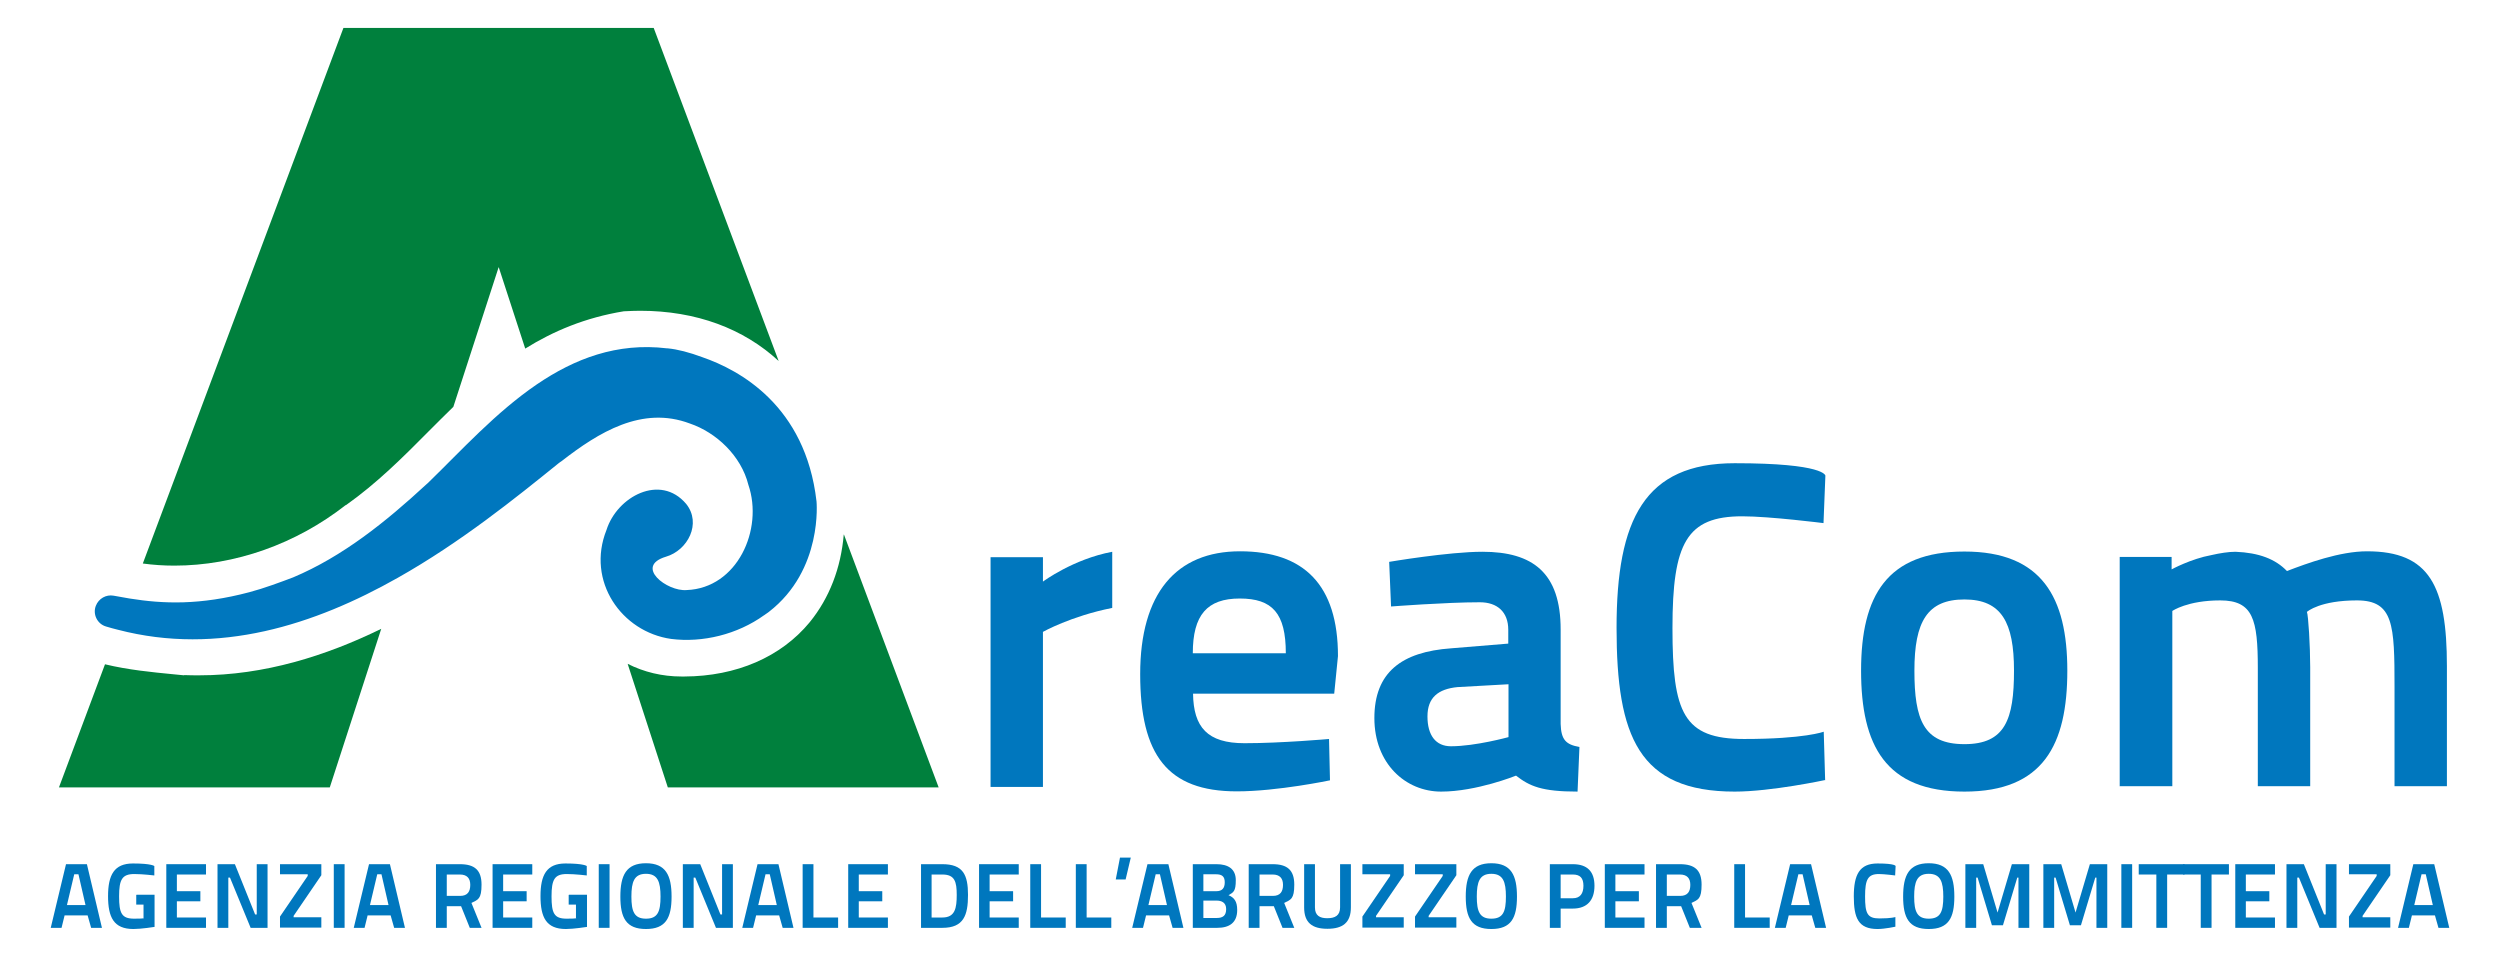
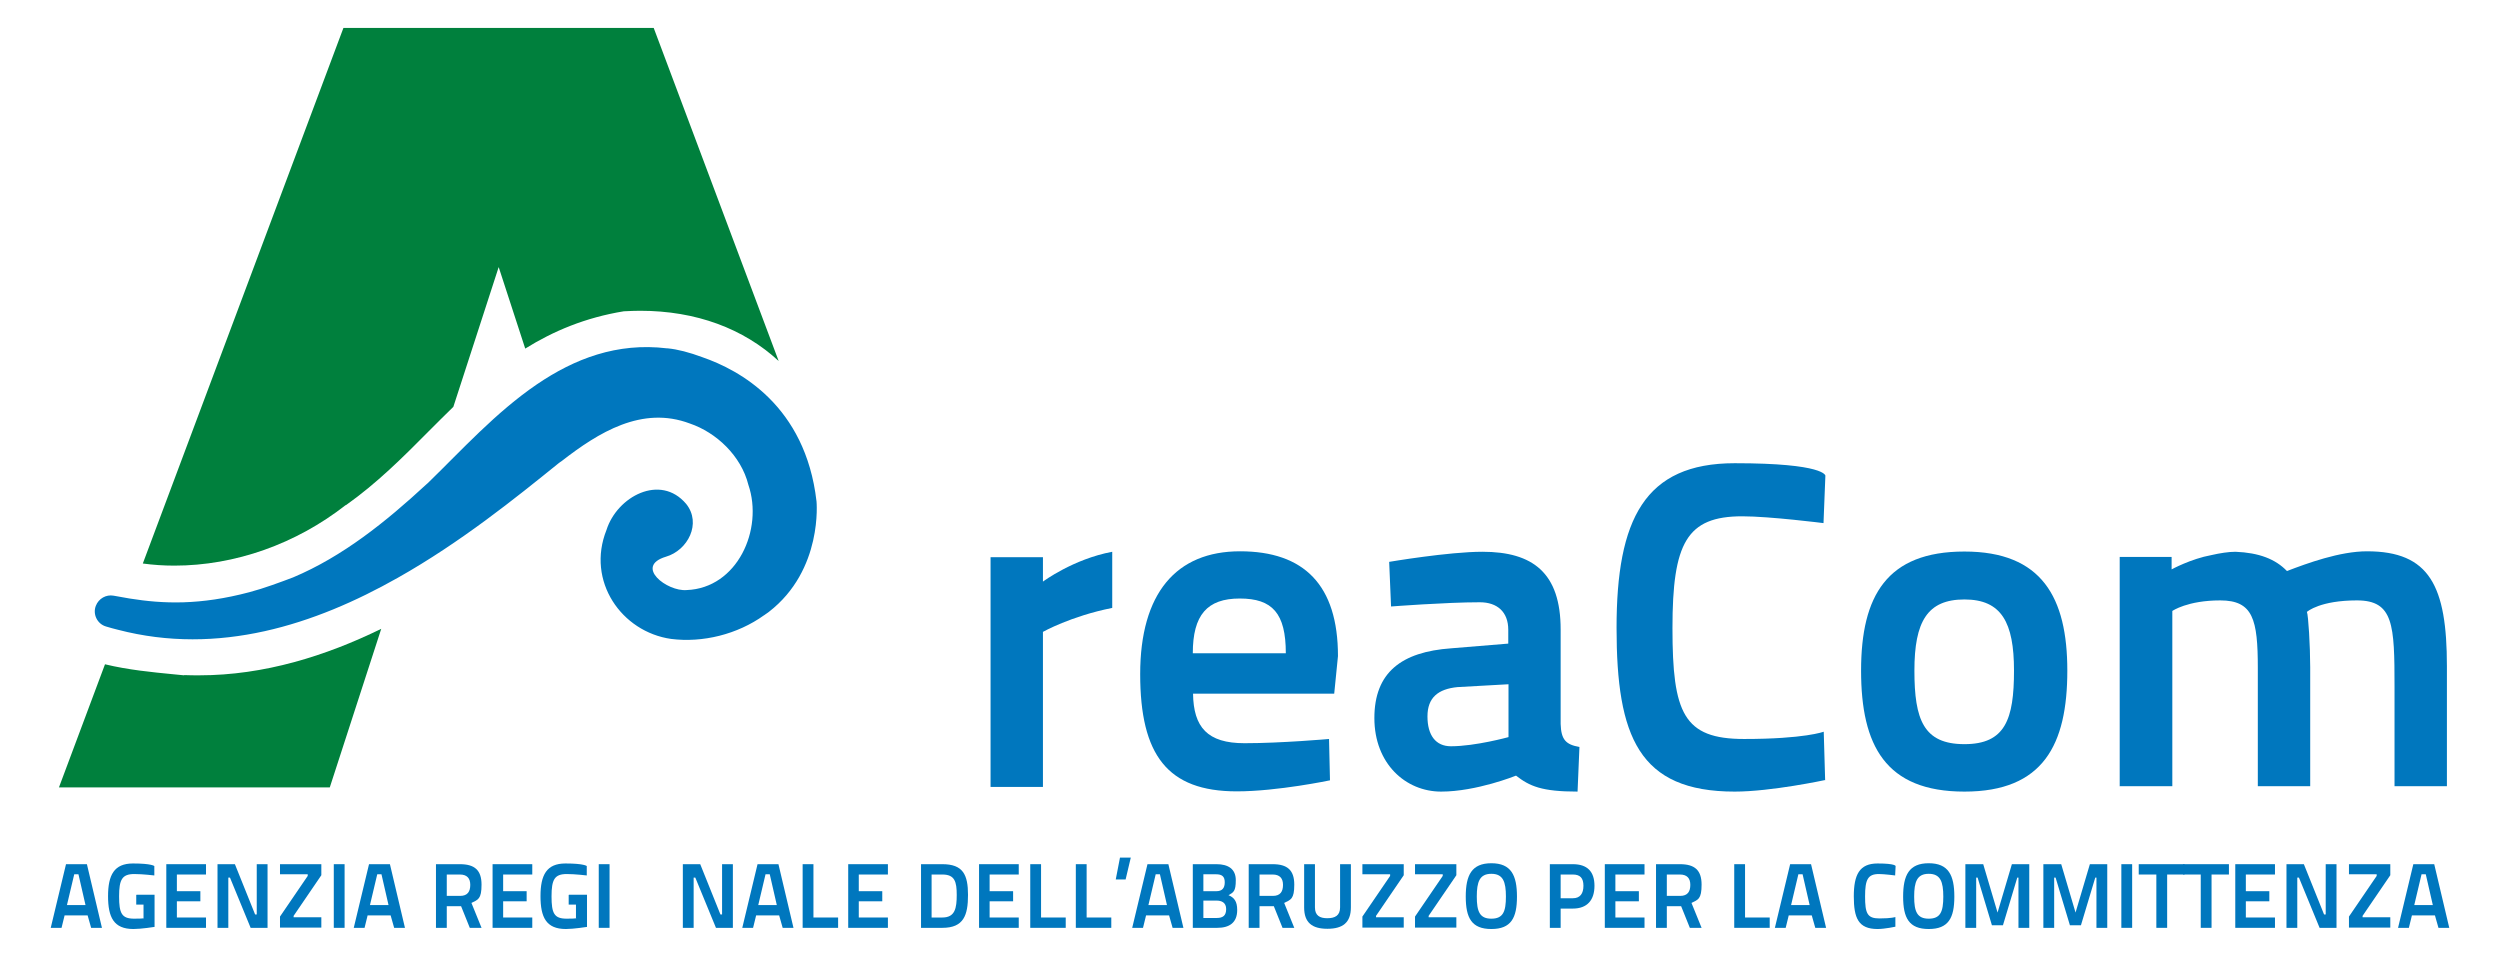
<svg xmlns="http://www.w3.org/2000/svg" id="Livello_1" version="1.1" viewBox="0 0 1064.3 407.3">
  <defs>
    <style>
      .st0 {
        fill: #0077be;
      }

      .st1 {
        fill: #00803d;
      }
    </style>
  </defs>
  <g>
    <path class="st0" d="M28,367.9h9l6.4,27.1h-4.6l-1.5-5.3h-9.8l-1.3,5.3h-4.6l6.5-27.1ZM28.5,385.3h7.9l-3-13.1h-1.8l-3.1,13.1Z" />
    <path class="st0" d="M58.2,380.9h7.6v13.7s-5.6.9-9,.9c-8.4,0-10.8-5-10.8-14s2.6-13.9,10.6-13.9,9.1,1.1,9.1,1.1v4c-.1,0-4.9-.6-8.5-.6-5.2,0-6.5,2.3-6.5,9.5s1.1,9.5,6.4,9.5,4-.3,4-.3v-5.7h-3.1v-4.1Z" />
    <path class="st0" d="M70.8,367.9h16.9v4.4h-12.4v7.1h10v4.3h-10v6.9h12.4v4.4h-16.9v-27.1Z" />
    <path class="st0" d="M92.6,367.9h7.4l8.6,21.4h.7v-21.4h4.6v27.1h-7.2l-8.8-21.4h-.7v21.4h-4.6v-27.1Z" />
    <path class="st0" d="M119.2,367.9h17.6v4.7l-11.8,17.3v.6h11.8v4.4h-17.6v-4.7l11.8-17.3v-.7h-11.8v-4.4Z" />
    <path class="st0" d="M142.1,367.9h4.6v27.1h-4.6v-27.1Z" />
    <path class="st0" d="M157,367.9h9l6.4,27.1h-4.6l-1.5-5.3h-9.8l-1.3,5.3h-4.6l6.5-27.1ZM157.5,385.3h7.9l-3-13.1h-1.8l-3.1,13.1Z" />
    <path class="st0" d="M196.2,385.8h-6v9.2h-4.6v-27.1h10.2c6.2,0,9.2,2.5,9.2,8.7s-1.5,6.4-4.3,7.8l4.3,10.6h-5l-3.7-9.2ZM195.8,372.3h-5.6v9.1h5.7c3.2,0,4.3-1.9,4.3-4.7s-1.4-4.4-4.4-4.4Z" />
    <path class="st0" d="M209.7,367.9h16.9v4.4h-12.4v7.1h10v4.3h-10v6.9h12.4v4.4h-16.9v-27.1Z" />
    <path class="st0" d="M242.3,380.9h7.6v13.7s-5.6.9-9,.9c-8.4,0-10.8-5-10.8-14s2.6-13.9,10.6-13.9,9.1,1.1,9.1,1.1v4c-.1,0-4.9-.6-8.5-.6-5.2,0-6.5,2.3-6.5,9.5s1.1,9.5,6.4,9.5,4-.3,4-.3v-5.7h-3.1v-4.1Z" />
    <path class="st0" d="M254.9,367.9h4.6v27.1h-4.6v-27.1Z" />
-     <path class="st0" d="M264.1,381.7c0-9.1,2.5-14.2,10.9-14.2s10.9,5.1,10.9,14.2-2.5,13.8-10.9,13.8-10.9-4.7-10.9-13.8ZM281.2,381.7c0-6.3-1.2-9.7-6.2-9.7s-6.2,3.4-6.2,9.7,1.2,9.4,6.2,9.4,6.2-3,6.2-9.4Z" />
    <path class="st0" d="M290.7,367.9h7.4l8.6,21.4h.7v-21.4h4.6v27.1h-7.2l-8.8-21.4h-.7v21.4h-4.6v-27.1Z" />
    <path class="st0" d="M322.4,367.9h9l6.4,27.1h-4.6l-1.5-5.3h-9.8l-1.3,5.3h-4.6l6.5-27.1ZM322.8,385.3h7.9l-3-13.1h-1.8l-3.1,13.1Z" />
    <path class="st0" d="M341.7,395v-27.1h4.6v22.7h10.5v4.4h-15.1Z" />
    <path class="st0" d="M361.1,367.9h16.9v4.4h-12.4v7.1h10v4.3h-10v6.9h12.4v4.4h-16.9v-27.1Z" />
    <path class="st0" d="M392.1,395v-27.1h9.1c8.8,0,10.9,4.5,10.9,13.1s-1.8,14-10.9,14h-9.1ZM401.2,372.3h-4.6v18.3h4.6c5.4,0,6.1-4,6.1-9.6s-.8-8.7-6.1-8.7Z" />
    <path class="st0" d="M416.8,367.9h16.9v4.4h-12.4v7.1h10v4.3h-10v6.9h12.4v4.4h-16.9v-27.1Z" />
    <path class="st0" d="M438.6,395v-27.1h4.6v22.7h10.5v4.4h-15.1Z" />
    <path class="st0" d="M458,395v-27.1h4.6v22.7h10.5v4.4h-15.1Z" />
    <path class="st0" d="M476.8,365.1h4.6l-2.2,9.3h-4.2l1.8-9.3Z" />
    <path class="st0" d="M488.4,367.9h9l6.4,27.1h-4.6l-1.5-5.3h-9.8l-1.3,5.3h-4.6l6.5-27.1ZM488.9,385.3h7.9l-3-13.1h-1.8l-3.1,13.1Z" />
    <path class="st0" d="M517.9,367.9c4.9,0,8.2,2,8.2,6.8s-1,5.2-3.1,6.4c2.4,1,3.7,2.6,3.7,6.3,0,5.4-3.3,7.6-8.5,7.6h-10.4v-27.1h10.2ZM512.3,372.2v7.2h5.5c2.5,0,3.6-1.3,3.6-3.8s-1.2-3.4-3.7-3.4h-5.4ZM512.3,383.5v7.3h5.7c2.6,0,4-1,4-3.8s-2-3.6-4.1-3.6h-5.6Z" />
    <path class="st0" d="M542.2,385.8h-6v9.2h-4.6v-27.1h10.2c6.2,0,9.2,2.5,9.2,8.7s-1.5,6.4-4.3,7.8l4.3,10.6h-5l-3.7-9.2ZM541.8,372.3h-5.6v9.1h5.7c3.2,0,4.3-1.9,4.3-4.7s-1.4-4.4-4.4-4.4Z" />
    <path class="st0" d="M565.1,390.9c3.2,0,5.4-1.1,5.4-4.6v-18.4h4.6v18.4c0,6.5-3.5,9.1-10,9.1s-9.9-2.6-9.9-9.1v-18.4h4.6v18.4c0,3.5,2.1,4.6,5.2,4.6Z" />
    <path class="st0" d="M580,367.9h17.6v4.7l-11.8,17.3v.6h11.8v4.4h-17.6v-4.7l11.8-17.3v-.7h-11.8v-4.4Z" />
    <path class="st0" d="M602.4,367.9h17.6v4.7l-11.8,17.3v.6h11.8v4.4h-17.6v-4.7l11.8-17.3v-.7h-11.8v-4.4Z" />
    <path class="st0" d="M624,381.7c0-9.1,2.5-14.2,10.9-14.2s10.9,5.1,10.9,14.2-2.5,13.8-10.9,13.8-10.9-4.7-10.9-13.8ZM641.1,381.7c0-6.3-1.2-9.7-6.2-9.7s-6.2,3.4-6.2,9.7,1.2,9.4,6.2,9.4,6.2-3,6.2-9.4Z" />
    <path class="st0" d="M664.4,386.8v8.2h-4.6v-27.1h9.8c6.1,0,9.2,3.1,9.2,9.2s-3.1,9.7-9.2,9.7h-5.2ZM669.6,382.4c3.1,0,4.5-2,4.5-5.3s-1.4-4.8-4.5-4.8h-5.2v10.1h5.2Z" />
    <path class="st0" d="M683.2,367.9h16.9v4.4h-12.4v7.1h10v4.3h-10v6.9h12.4v4.4h-16.9v-27.1Z" />
    <path class="st0" d="M715.6,385.8h-6v9.2h-4.6v-27.1h10.2c6.2,0,9.2,2.5,9.2,8.7s-1.5,6.4-4.3,7.8l4.3,10.6h-5l-3.7-9.2ZM715.2,372.3h-5.6v9.1h5.7c3.2,0,4.3-1.9,4.3-4.7s-1.4-4.4-4.4-4.4Z" />
    <path class="st0" d="M738.3,395v-27.1h4.6v22.7h10.5v4.4h-15.1Z" />
    <path class="st0" d="M762,367.9h9l6.4,27.1h-4.6l-1.5-5.3h-9.8l-1.3,5.3h-4.6l6.5-27.1ZM762.5,385.3h7.9l-3-13.1h-1.8l-3.1,13.1Z" />
    <path class="st0" d="M807,394.5s-4.6,1-7.7,1c-8.2,0-10.1-4.7-10.1-13.9s2.4-14,10.1-14,7.7,1.1,7.7,1.1l-.2,4s-4.6-.6-6.9-.6c-4.7,0-5.9,2.3-5.9,9.5s.9,9.4,6.1,9.4,6.8-.6,6.8-.6v4.1Z" />
    <path class="st0" d="M810.2,381.7c0-9.1,2.5-14.2,10.9-14.2s10.9,5.1,10.9,14.2-2.5,13.8-10.9,13.8-10.9-4.7-10.9-13.8ZM827.3,381.7c0-6.3-1.2-9.7-6.2-9.7s-6.2,3.4-6.2,9.7,1.2,9.4,6.2,9.4,6.2-3,6.2-9.4Z" />
    <path class="st0" d="M836.8,367.9h7.5l6.1,20.6,6.1-20.6h7.4v27.1h-4.6v-21.4h-.5l-6.1,20.3h-4.7l-6.1-20.3h-.6v21.4h-4.6v-27.1Z" />
    <path class="st0" d="M870,367.9h7.5l6.1,20.6,6.1-20.6h7.4v27.1h-4.6v-21.4h-.5l-6.1,20.3h-4.7l-6.1-20.3h-.6v21.4h-4.6v-27.1Z" />
    <path class="st0" d="M903.1,367.9h4.6v27.1h-4.6v-27.1Z" />
    <path class="st0" d="M910.4,367.9h19.6v4.4h-7.4v22.7h-4.6v-22.7h-7.5v-4.4Z" />
    <path class="st0" d="M929.3,367.9h19.6v4.4h-7.4v22.7h-4.6v-22.7h-7.5v-4.4Z" />
    <path class="st0" d="M951.6,367.9h16.9v4.4h-12.4v7.1h10v4.3h-10v6.9h12.4v4.4h-16.9v-27.1Z" />
    <path class="st0" d="M973.4,367.9h7.4l8.6,21.4h.7v-21.4h4.6v27.1h-7.2l-8.8-21.4h-.7v21.4h-4.6v-27.1Z" />
    <path class="st0" d="M1000,367.9h17.6v4.7l-11.8,17.3v.6h11.8v4.4h-17.6v-4.7l11.8-17.3v-.7h-11.8v-4.4Z" />
    <path class="st0" d="M1027.3,367.9h9l6.4,27.1h-4.6l-1.5-5.3h-9.8l-1.3,5.3h-4.6l6.5-27.1ZM1027.8,385.3h7.9l-3-13.1h-1.8l-3.1,13.1Z" />
  </g>
  <g>
    <path class="st0" d="M421.7,237.2h22.3v10.4s12.9-9.6,29.5-12.7v23.9c-17.6,3.5-29.5,10.2-29.5,10.2v66h-22.3v-97.7Z" />
    <path class="st0" d="M565.8,314.8l.4,17.4s-22.3,4.7-39.7,4.7c-29.5,0-41.1-15.5-41.1-49.9s15.3-52.3,42.5-52.3,41.7,14.3,41.7,44.6l-1.6,16h-60.1c.2,14.3,6.1,21.1,21.9,21.1s36-1.8,36-1.8ZM547.4,278.1c0-17-5.7-23.3-19.6-23.3s-20,7-20,23.3h39.5Z" />
    <path class="st0" d="M664.4,308.2c.2,6.8,2.3,8.8,8,9.8l-.8,19c-15.3,0-20.4-2.3-26.2-6.8,0,0-16.8,6.8-31.9,6.8s-28.4-11.9-28.4-31.3,11.5-28.2,32.7-29.7l24.3-2v-5.9c0-7.6-4.7-11.7-12.1-11.7-14.5,0-37.8,1.8-37.8,1.8l-.8-19s25.3-4.3,39.7-4.3c21.5,0,33.3,9,33.3,33.1v40.3ZM620.6,292.5c-8.4.8-12.9,4.5-12.9,12.5s3.5,12.7,10,12.7c10.4,0,24.5-3.9,24.5-3.9v-22.5l-21.5,1.2Z" />
    <path class="st0" d="M776.9,332.1s-22.9,4.9-38.4,4.9c-40.9,0-50.3-23.5-50.3-69.7s11.9-70.1,50.3-70.1,38.6,5.3,38.6,5.3l-.8,20.2s-22.9-2.9-34.6-2.9c-23.7,0-29.7,11.4-29.7,47.6s4.7,47.2,30.5,47.2,33.9-3.1,33.9-3.1l.6,20.7Z" />
    <path class="st0" d="M880.1,285.5c0,31.5-10.2,51.5-43.8,51.5s-44-19.6-44-51.5,11-50.7,44-50.7,43.8,19.6,43.8,50.7ZM857.4,285.5c0-20.5-5.3-30.3-21.1-30.3s-21.3,9.4-21.3,30.3,3.9,31.3,21.3,31.3,21.1-10.6,21.1-31.3Z" />
    <path class="st0" d="M902.4,334.8v-97.7h22.1v5.3s8.2-4.5,17-6.1c3.5-.8,7.2-1.4,10.2-1.4,10,.4,17,3.1,21.9,8.2,8.6-3.3,22.5-8.4,34.1-8.4,26.6,0,34,14.7,34,48.9v51.1h-22.3v-42.3c0-26.4-.4-36.8-16-36.8s-21.1,4.7-21.3,4.9c.6,1.4,1.4,14.5,1.4,23.5v50.7h-22.3v-50.3c0-20.7-2-28.8-16-28.8s-20.4,4.5-20.4,4.5v74.6h-22.3Z" />
  </g>
  <path class="st1" d="M78.4,287.5c-1.7-.2-3.3-.3-5.1-.5-8.2-.8-18.7-1.8-28.6-4.2l-19.6,52.4h115.3l21.9-67.5c-23.5,11.5-49.8,19.8-77.5,19.8-2.1,0-4.2,0-6.4-.1Z" />
-   <path class="st1" d="M359.2,227.6c-1.2,14.2-6.1,27-14.5,37.3-12.2,14.8-31.2,23-53.3,23.1h-1.3c-8.2,0-16-1.9-22.9-5.4l17.1,52.6h115.3l-40.3-107.6Z" />
  <path class="st1" d="M147.2,215.1c13.2-9.3,24.4-20.5,35.2-31.4,3.5-3.5,7-7,10.6-10.5l19.3-59.5,11.3,34.7c11.9-7.4,25.5-13.2,42.1-15.9h.2s.2,0,.2,0c2.1-.1,4.2-.2,6.4-.2,23.9,0,44.1,7.6,59,21.4L278.3,11.9h-132.1L60.8,239.9c4.4.6,8.9.9,13.4.9,25.8,0,51.8-9.2,73-25.8Z" />
  <path class="st0" d="M347.6,213.4c-4.7-40.8-32.9-55.9-48.5-61.3-5.6-2.1-10.7-3.4-14.8-3.8h-.3c-21.4-2.6-39.5,4.5-55.4,15.3-17.5,11.9-32.3,28.3-45.9,41.5-.4.4-.8.8-1.3,1.2-17.2,15.9-35.5,30.6-56.6,39.5-5,1.9-12.5,4.7-18.6,6.3-21.1,5.6-36.7,5-51,2.7-2.3-.4-4.6-.8-6.8-1.2-3.2-.6-6.4,1.2-7.6,4.3-1.4,3.6.6,7.7,4.3,8.8,1.7.5,3.4,1,5.1,1.4,42.9,11.2,83.9-2.2,119.1-22.1,26.8-15.1,50.2-34,68.4-48.7.4-.3.9-.7,1.4-1,15.7-12.2,34.2-23.7,54.6-16,11.2,3.8,21.8,13.7,24.9,26.1,6.5,19-4.7,44-26.3,44.8-8.3.7-22.4-10.1-8.8-14.2,9.3-2.7,15.3-14.2,8.6-22.5-11-13-29.4-3.1-33.9,11.1-8.7,21.8,6.4,43.4,27.5,46.4,13.4,1.7,28.2-1.9,39.6-10.1.1,0,.2-.1.3-.2.4-.3.9-.6,1.3-.9.1-.1.2-.2.4-.3,23.2-17.9,20.3-47.2,20.3-47.2Z" />
</svg>